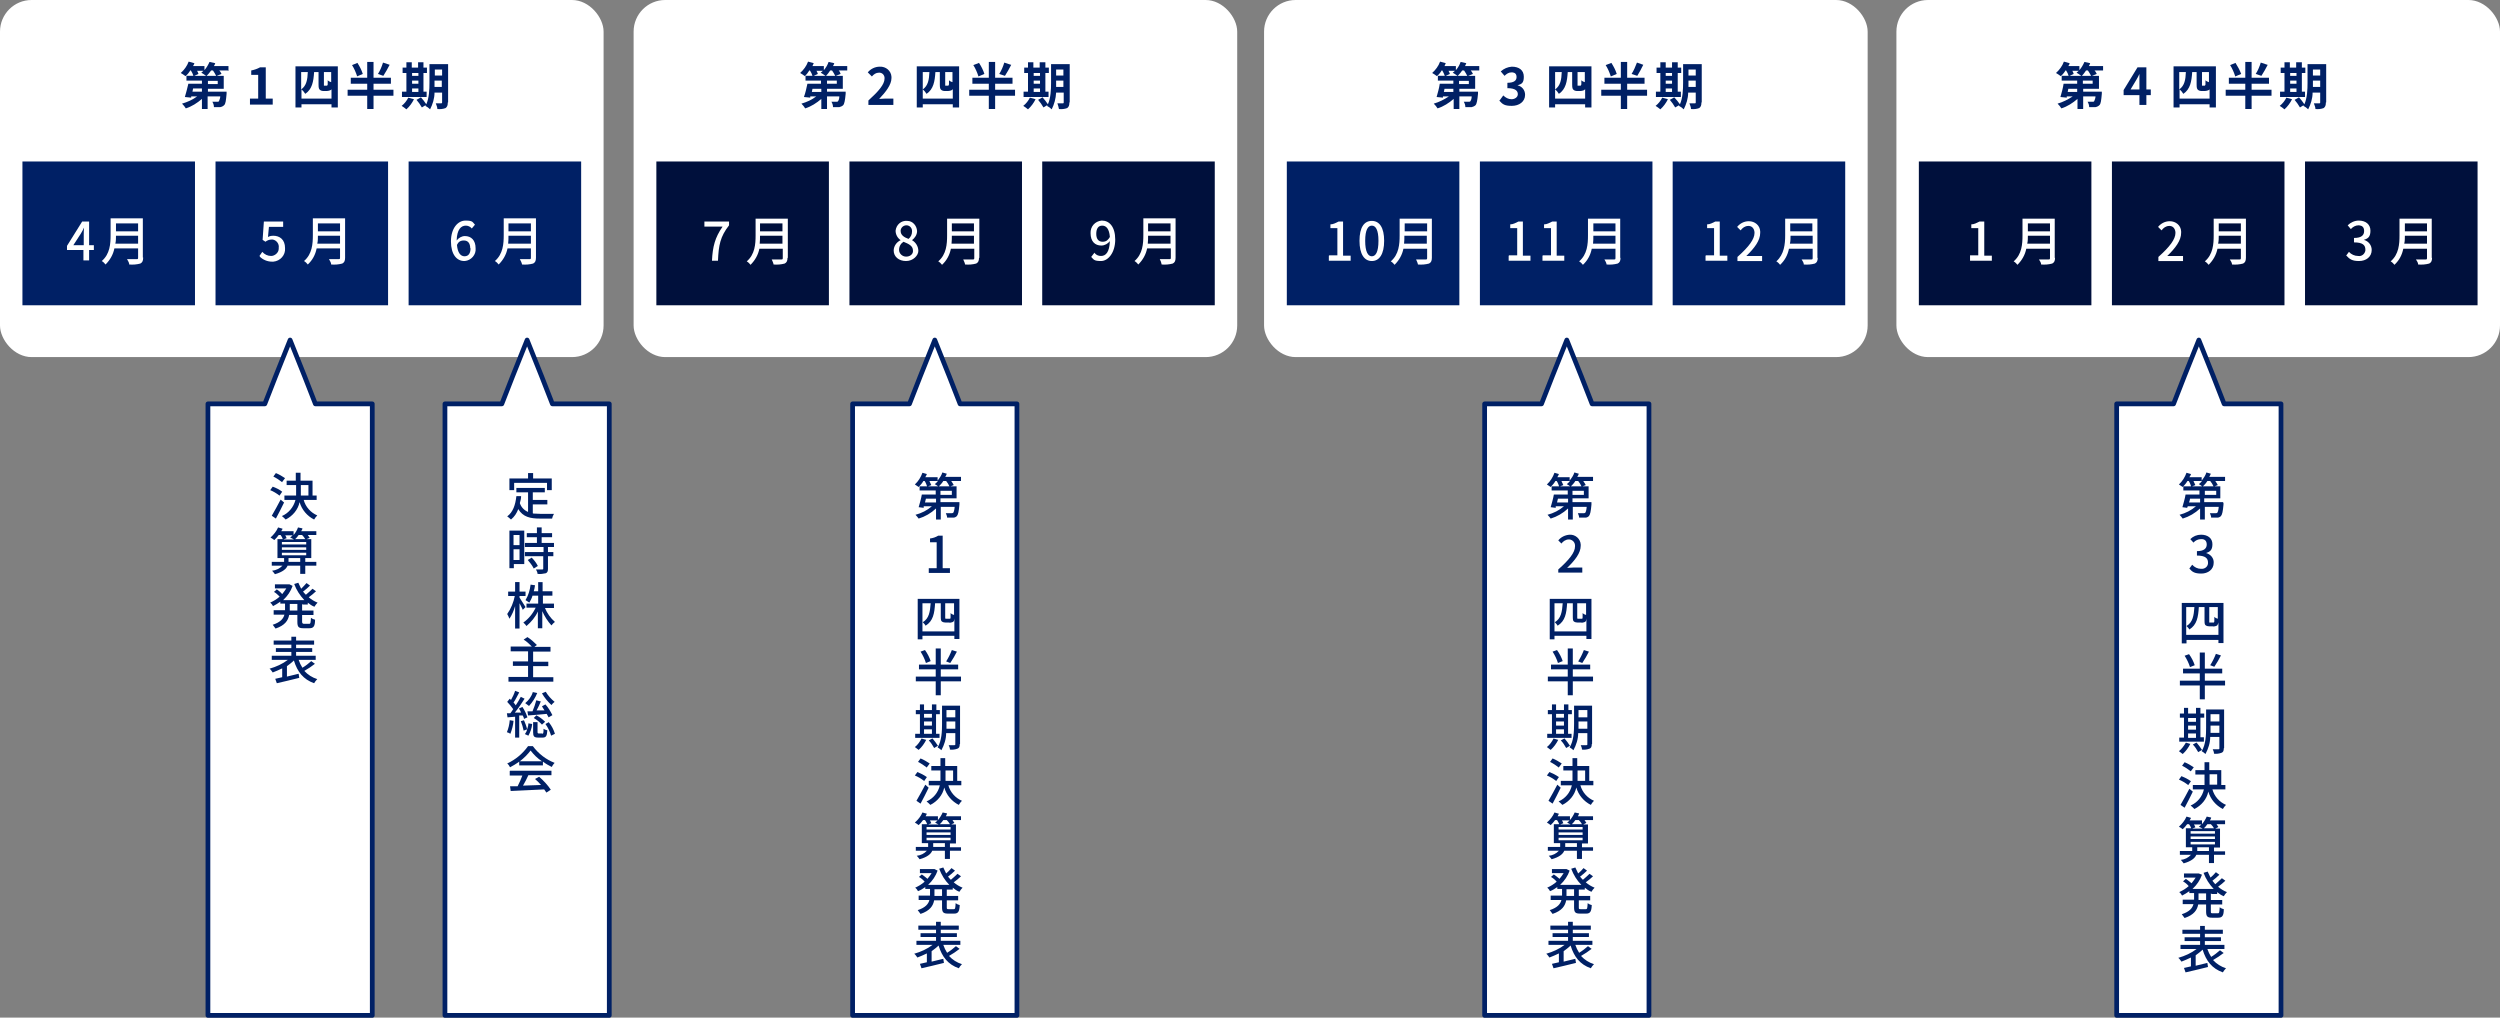
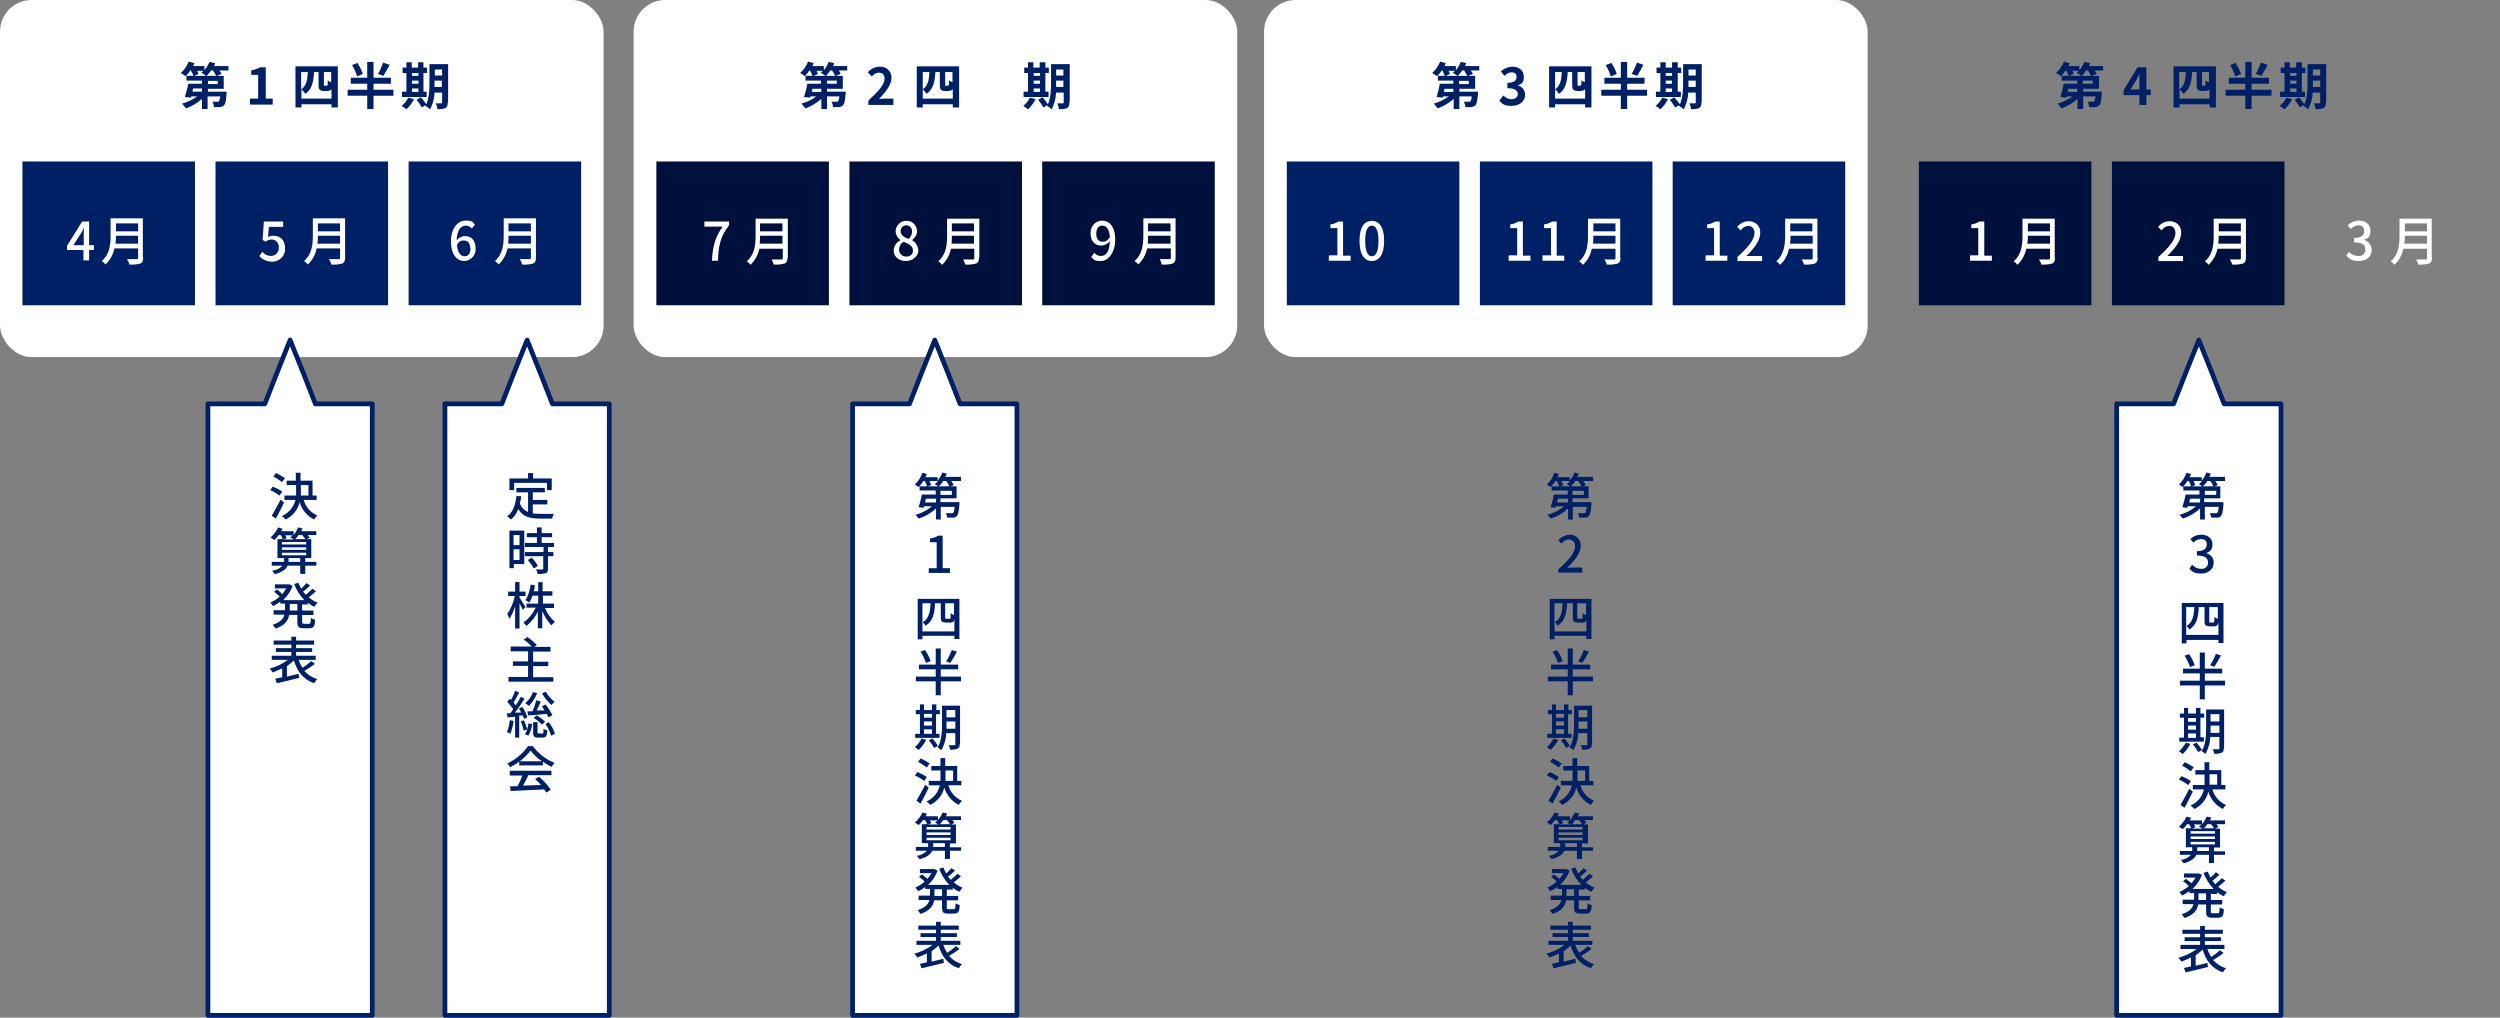
<svg xmlns="http://www.w3.org/2000/svg" id="_レイヤー_1" data-name=" レイヤー 1" version="1.1" viewBox="0 0 791.1 322">
  <rect x="0" y="0" width="791.1" height="322" fill="#808080" stroke="none" />
  <defs>
    <style>
      .cls-1 {
        stroke: #002065;
        stroke-linecap: round;
        stroke-linejoin: round;
        stroke-width: 1.5px;
      }

      .cls-1, .cls-2 {
        fill: #fff;
      }

      .cls-3 {
        fill: #00103c;
      }

      .cls-3, .cls-2, .cls-4 {
        stroke-width: 0px;
      }

      .cls-4 {
        fill: #002065;
      }
    </style>
  </defs>
  <rect class="cls-2" y="0" width="191" height="113" rx="10" ry="10" />
  <path class="cls-4" d="M72.1,22.3h-2.7c.3.3.5.7.7,1.1l-1.5.6h2.2v4.1h-5v.9h5.9v.7c-.2,2.1-.3,3.2-.8,3.6-.3.3-.7.5-1.2.6h-2c0-.6-.2-1.2-.5-1.7h1.6c.2,0,.4,0,.5-.2.2-.5.4-1,.4-1.5h-4v4h-1.8v-3.2c-1.5,1.3-3.2,2.4-5.1,3-.3-.5-.7-1-1.2-1.5,1.7-.5,3.3-1.2,4.8-2.3h-1.9v.4l-2-.2c.4-1.4.8-2.8,1.1-4.2h4.3v-1h-4.9v-1.5h2.2c-.2-.6-.4-1.1-.8-1.7h-.2c-.4.7-.9,1.3-1.5,1.8-.5-.4-1-.7-1.5-1,1.1-1,2-2.2,2.5-3.6l1.8.5c0,.3-.3.6-.4.9h3.6v1.3c.7-.8,1.2-1.7,1.6-2.6l1.8.4c0,.3-.3.6-.4.9h4.6v1.5h-.2ZM63.9,28h-2.8l-.2,1h3v-1ZM62.3,22.3c.2.3.4.7.5,1.1l-1.3.6h3.7c-.5-.4-1-.7-1.5-1,.2-.2.5-.4.7-.6h-2.1,0ZM68.4,24c-.3-.6-.6-1.1-1-1.7h-.6c-.4.6-.9,1.2-1.4,1.7h3ZM68.9,25.6h-3.1v1h3.1v-1Z" />
  <path class="cls-4" d="M79.1,31.2h2.6v-7.5h-2.2v-1.4c1-.2,1.9-.5,2.8-1h1.8v9.9h2.2v1.9h-7.2s0-1.9,0-1.9Z" />
  <path class="cls-4" d="M106.9,21v13h-2v-1h-9.5v1h-1.9v-13h13.5,0ZM104.9,31.2v-3c0,.2-.3.3-.5.4-.3.1-.7.2-1,.2h-1c-.4,0-.9-.1-1.2-.4-.3-.3-.4-.6-.4-1.7v-3.9h-1.4c-.2,3-.6,5.4-2.8,6.9-.3-.5-.7-1-1.2-1.4v2.9h9.5ZM95.3,22.8v5.5c1.7-1.2,2-3.1,2.1-5.5h-2.1ZM104.9,22.8h-2.4v4.3h1c0,0,.2-.2.2-.4v-1.3c.3.3.7.5,1.1.6v-3.4.2Z" />
  <path class="cls-4" d="M124.5,30.3h-6.3v4.2h-2v-4.2h-6.2v-1.9h6.2v-1.9h-5.2v-1.9h5.2v-5h2v5h5.5v1.9h-5.5v1.9h6.3v1.9ZM113,24.1c-.4-1.2-.9-2.4-1.6-3.5l1.7-.7c.7,1.1,1.3,2.2,1.7,3.5l-1.9.8h.1ZM123.3,20.5c-.6,1.2-1.3,2.4-2,3.5l-1.7-.6c.7-1.1,1.2-2.3,1.6-3.6l2.1.7Z" />
  <path class="cls-4" d="M131,31.4c-.6,1.2-1.4,2.3-2.4,3.2-.5-.4-1-.8-1.5-1.1.9-.7,1.6-1.6,2.1-2.6l1.8.5h0ZM135.1,30.7h-7.9v-1.7h1.4v-5.9h-1.2v-1.7h1.2v-1.7h1.7v1.7h2v-1.7h1.7v1.7h1.1v1.7h-1.1v5.9h1v1.7h.1ZM130.4,23.1v.9h2v-.9h-2ZM130.4,26.5h2v-1h-2v1ZM130.4,29.1h2v-1.1h-2v1.1ZM141.7,32.4c0,1-.2,1.4-.7,1.8-.8.3-1.7.4-2.6.3,0-.6-.3-1.2-.5-1.8h1.7q.3,0,.3-.3v-3.1h-2.4c0,1.9-.6,3.7-1.4,5.3-.4-.4-.9-.8-1.5-1.1,0,0,.1-.2.2-.3l-1.3.8c-.5-.9-1.1-1.7-1.7-2.4l1.4-.8c.6.7,1.2,1.4,1.7,2.2.9-2,1-4.7,1-6.8v-5.9h5.9v12.1h0ZM139.8,27.5v-2h-2.3v2h2.3ZM137.6,22v1.9h2.3v-1.9h-2.3Z" />
  <rect class="cls-4" x="7.1" y="51.1" width="54.6" height="45.5" />
  <rect class="cls-4" x="68.2" y="51.1" width="54.6" height="45.5" />
  <rect class="cls-4" x="129.3" y="51.1" width="54.6" height="45.5" />
  <path class="cls-2" d="M29.8,79.1h-1.6v3.3h-1.8v-3.3h-5.2v-1.3l4.8-7.7h2.2v7.5h1.5v1.5h0ZM26.5,77.6v-3.2c0-.7,0-1.7.1-2.4h0c-.3.6-.6,1.3-1,1.9l-2.4,3.7h3.4-.1Z" />
  <path class="cls-2" d="M45.3,81.6c0,1-.3,1.5-.9,1.8-1.1.3-2.3.4-3.5.3,0-.6-.4-1.1-.7-1.7h3c.4,0,.5,0,.5-.5v-2.9h-7.5c-.4,2-1.4,3.7-2.8,5.1-.3-.4-.7-.8-1.2-1.1,2.6-2.2,2.8-5.5,2.8-8.2v-5.3h10.2v12.4h.1ZM43.7,77.1v-2.5h-7c0,.8,0,1.7-.2,2.5h7.2ZM36.7,70.7v2.5h7v-2.5h-7Z" />
  <path class="cls-2" d="M82.1,81l.9-1.3c.7.8,1.7,1.3,2.8,1.3s2.4-1,2.4-2.3v-.3c.2-1.2-.7-2.4-1.9-2.6h-.4c-.7,0-1.4.3-1.9.7l-.9-.6.4-5.8h6.1v1.7h-4.5l-.3,3.2c.5-.3,1.1-.4,1.7-.4,2,0,3.7,1.2,3.7,3.9.2,2.2-1.5,4.1-3.7,4.3h-.4c-1.5,0-2.9-.6-3.9-1.6v-.2Z" />
  <path class="cls-2" d="M109.2,81.6c0,1-.3,1.5-.9,1.8-1.1.3-2.3.4-3.5.3,0-.6-.4-1.1-.7-1.7h3c.4,0,.5,0,.5-.5v-2.9h-7.4c-.4,2-1.3,3.7-2.8,5.1-.3-.4-.7-.8-1.2-1.1,2.6-2.2,2.8-5.5,2.8-8.2v-5.3h10.2v12.4h0ZM107.6,77.1v-2.5h-7c0,.8,0,1.7-.2,2.5h7.2ZM100.6,70.7v2.5h7v-2.5h-7Z" />
  <path class="cls-2" d="M149.3,72.3c-.5-.6-1.2-.9-1.9-.9-1.5,0-2.8,1.2-2.9,4.7.6-.8,1.6-1.4,2.6-1.4,2,0,3.4,1.3,3.4,3.9.2,2-1.4,3.8-3.4,4h-.2c-2.3,0-4.2-2-4.2-6.2s2.2-6.6,4.6-6.6,2.2.5,3,1.3l-1,1.2h0ZM148.8,78.6c0-1.6-.7-2.5-2-2.5s-1.8.6-2.2,1.4c.2,2.4,1.1,3.6,2.4,3.6s1.9-1,1.9-2.6h0Z" />
  <path class="cls-2" d="M169.6,81.6c0,1-.3,1.5-.9,1.8-1.1.3-2.3.4-3.5.3-.1-.6-.4-1.1-.7-1.7h3c.4,0,.5,0,.5-.5v-2.9h-7.4c-.4,2-1.4,3.7-2.8,5.1-.3-.4-.7-.8-1.2-1.1,2.6-2.2,2.8-5.5,2.8-8.2v-5.3h10.2v12.4h0ZM168,77.1v-2.5h-7.1c0,.8,0,1.7-.1,2.5h7.2ZM160.9,70.7v2.5h7.1v-2.5h-7.1Z" />
  <rect class="cls-2" x="200.5" y="0" width="191" height="113" rx="10" ry="10" />
  <path class="cls-4" d="M268.1,22.3h-2.7c.3.3.5.7.6,1.1l-1.5.6h2.2v4.1h-5v.9h5.9v.7c-.2,2.1-.4,3.2-.8,3.6-.3.3-.8.5-1.2.6h-2c0-.6-.2-1.2-.5-1.7h1.6c.2,0,.4,0,.5-.2.3-.4.4-1,.4-1.5h-3.9v4h-1.8v-3.2c-1.5,1.3-3.2,2.4-5.1,3-.3-.5-.7-1-1.2-1.5,1.7-.5,3.3-1.2,4.7-2.3h-1.9v.4c-.1,0-2-.2-2-.2.5-1.4.8-2.8,1.1-4.2h4.3v-1h-4.9v-1.5h2.2c-.2-.6-.4-1.1-.8-1.7h-.2c-.4.7-.9,1.3-1.4,1.8-.5-.4-1-.7-1.5-1,1.1-1,2-2.2,2.5-3.6l1.8.5c-.1.3-.3.6-.4.9h3.6v1.3c.7-.8,1.2-1.7,1.5-2.6l1.8.4c-.1.3-.2.6-.4.9h4.5v1.4h0ZM259.9,28.1h-2.8l-.2,1h3v-1ZM258.3,22.3c.2.3.4.7.5,1.1l-1.3.6h3.7c-.5-.4-1-.7-1.5-1,.3-.2.5-.4.7-.6h-2.1ZM264.3,24c-.3-.6-.6-1.1-1-1.7h-.6c-.4.6-.8,1.2-1.3,1.7h3-.1ZM264.8,25.5h-3.1v1h3.1v-1Z" />
  <path class="cls-4" d="M274.8,31.8c3.2-2.9,5.1-5.1,5.1-6.9.1-.9-.5-1.8-1.5-1.9h-.3c-.9,0-1.6.5-2.2,1.2l-1.3-1.3c.9-1.1,2.3-1.8,3.8-1.8,1.9-.1,3.6,1.3,3.7,3.2v.4c0,2.1-1.8,4.4-3.9,6.6.6,0,1.4-.1,1.9-.1h2.6v2h-7.9v-1.4h0Z" />
  <path class="cls-4" d="M303.5,21v13h-2v-1h-9.5v1h-1.9v-13h13.5-.1ZM301.5,31.2v-3c-.1.2-.3.3-.5.4-.3.1-.7.2-1,.2h-1c-.4,0-.9-.1-1.2-.4-.3-.3-.4-.6-.4-1.7v-3.9h-1.4c-.2,3-.6,5.4-2.8,6.9-.3-.5-.7-1-1.2-1.4v2.9h9.5ZM292,22.8v5.5c1.7-1.2,2-3.1,2.1-5.5h-2.1ZM301.5,22.8h-2.4v4.3h1s.1-.1.2-.4v-1.3c.3.3.7.5,1.1.6v-3.4.2Z" />
-   <path class="cls-4" d="M321.2,30.3h-6.3v4.2h-2v-4.2h-6.2v-1.9h6.2v-1.9h-5.2v-1.9h5.2v-5h2v5h5.5v1.9h-5.5v1.9h6.3v1.9ZM309.6,24.1c-.4-1.2-.9-2.4-1.6-3.5l1.8-.7c.7,1.1,1.3,2.2,1.7,3.5l-1.9.8h0ZM320,20.5c-.6,1.2-1.3,2.4-2,3.5l-1.8-.6c.7-1.1,1.2-2.3,1.6-3.6l2.1.7h0Z" />
  <path class="cls-4" d="M327.7,31.4c-.6,1.2-1.4,2.3-2.4,3.2-.5-.4-1-.8-1.5-1.1.9-.7,1.6-1.6,2.1-2.6l1.8.5ZM331.8,30.7h-7.9v-1.7h1.4v-5.9h-1.2v-1.7h1.2v-1.7h1.7v1.7h2v-1.7h1.8v1.7h1.1v1.7h-1.1v5.9h1v1.7ZM327.1,23.1v.9h2v-.9h-2ZM327.1,26.5h2v-1h-2v1ZM327.1,29.1h2v-1.1h-2v1.1ZM338.4,32.4c0,1-.2,1.4-.7,1.8-.8.3-1.7.4-2.6.3-.1-.6-.3-1.2-.5-1.8h1.7c.2,0,.3,0,.3-.3v-3.1h-2.4c-.1,1.9-.6,3.7-1.4,5.3-.4-.4-.9-.8-1.5-1.1,0,0,.1-.2.2-.3l-1.3.8c-.5-.9-1.1-1.7-1.7-2.4l1.4-.8c.6.7,1.2,1.4,1.7,2.2.9-2,1-4.7,1-6.8v-5.9h5.9v12.1h-.1ZM336.5,27.5v-2h-2.3v2h2.3ZM334.2,22v1.9h2.3v-1.9h-2.3Z" />
  <rect class="cls-3" x="207.7" y="51.1" width="54.6" height="45.5" />
  <rect class="cls-3" x="268.8" y="51.1" width="54.6" height="45.5" />
  <rect class="cls-3" x="329.8" y="51.1" width="54.6" height="45.5" />
  <path class="cls-2" d="M228.6,71.7h-5.7v-1.6h7.8v1.2c-2.8,3.6-3.3,6.3-3.5,11.2h-1.9c.2-4.5,1-7.4,3.3-10.7h0Z" />
  <path class="cls-2" d="M249.2,81.6c0,1-.3,1.5-.9,1.8-1.1.3-2.3.4-3.5.3-.1-.6-.4-1.1-.6-1.6h3c.4,0,.5,0,.5-.5v-2.9h-7.4c-.4,2-1.4,3.7-2.8,5.1-.3-.4-.7-.8-1.2-1.1,2.6-2.2,2.8-5.5,2.8-8.2v-5.3h10.2v12.4h-.1ZM247.6,77.1v-2.5h-7.1c0,.8,0,1.7-.1,2.5h7.2ZM240.5,70.7v2.5h7.1v-2.5h-7.1Z" />
  <path class="cls-2" d="M282.8,79.3c0-1.4.9-2.7,2.2-3.3h0c-1-.7-1.6-1.8-1.6-3,.2-1.9,1.8-3.3,3.7-3.1,1.7,0,3,1.5,3.1,3.2,0,1.2-.7,2.2-1.6,2.9h0c1.2.7,2,2,2,3.4s-1.6,3.2-3.9,3.2-3.9-1.4-3.9-3.3h0ZM288.9,79.3c0-1.5-1.3-2.1-3-2.8-.9.6-1.4,1.5-1.4,2.6s1,2.1,2.2,2.1h.1c1,0,2-.6,2.1-1.6v-.3h0ZM288.6,73.3c.1-1-.6-1.9-1.6-2h-.2c-.9,0-1.7.7-1.8,1.6v.2c0,1.3,1.1,2,2.5,2.5.7-.6,1.1-1.4,1.1-2.3Z" />
  <path class="cls-2" d="M309.8,81.6c0,1-.3,1.5-.9,1.8-1.1.3-2.3.4-3.5.3-.1-.6-.4-1.1-.6-1.6h3c.4,0,.5,0,.5-.5v-2.9h-7.4c-.4,2-1.3,3.7-2.8,5.1-.3-.4-.7-.8-1.2-1.1,2.6-2.2,2.8-5.5,2.8-8.2v-5.3h10.2v12.4h-.1ZM308.2,77.1v-2.5h-7c0,.8,0,1.7-.1,2.5h7.2-.1ZM301.2,70.7v2.5h7v-2.5h-7Z" />
  <path class="cls-2" d="M346.4,80.1c.5.6,1.2.9,2,.9,1.5,0,2.7-1.2,2.8-4.7-.6.8-1.6,1.4-2.7,1.4-2,0-3.4-1.3-3.4-3.9-.1-2.1,1.4-3.8,3.5-4h.1c2.3,0,4.2,1.9,4.2,6s-2.2,6.8-4.5,6.8-2.3-.5-3.1-1.3l1-1.3h.1ZM351.2,74.9c-.2-2.4-1.1-3.5-2.4-3.5s-1.9,1-1.9,2.6.7,2.5,2,2.5,1.8-.7,2.3-1.5h0Z" />
  <path class="cls-2" d="M372,81.6c0,1-.3,1.5-.9,1.8-1.1.3-2.3.4-3.5.3-.1-.6-.3-1.1-.6-1.7h3c.4,0,.5,0,.5-.5v-2.9h-7.5c-.4,2-1.4,3.7-2.8,5.1-.3-.4-.7-.8-1.2-1.1,2.6-2.2,2.8-5.5,2.8-8.2v-5.3h10.2v12.4h0ZM370.4,77.1v-2.5h-7.1c0,.8,0,1.7-.1,2.5h7.2ZM363.3,70.7v2.5h7.1v-2.5h-7.1Z" />
  <rect class="cls-2" x="400" y="0" width="191" height="113" rx="10" ry="10" />
  <path class="cls-4" d="M468.1,22.3h-2.7c.3.3.5.7.7,1.1l-1.5.6h2.2v4.1h-5v.9h5.9v.7c-.2,2.1-.4,3.2-.8,3.6-.3.3-.8.5-1.2.6h-2c0-.6-.2-1.2-.5-1.7h1.6c.2,0,.4,0,.5-.2.3-.4.4-1,.4-1.5h-3.9v4h-1.8v-3.2c-1.5,1.3-3.2,2.4-5.1,3-.3-.5-.7-1-1.2-1.5,1.7-.5,3.3-1.3,4.8-2.3h-1.9v.4l-2-.2c.4-1.4.8-2.8,1-4.2h4.3v-1h-4.9v-1.5h2.2c-.2-.6-.5-1.1-.8-1.7h-.2c-.4.7-.9,1.3-1.5,1.8-.5-.4-1-.7-1.5-1,1.1-1,2-2.2,2.5-3.6l1.8.5c-.1.3-.3.6-.4.9h3.6v1.3c.7-.8,1.2-1.7,1.5-2.6l1.8.4c-.1.3-.3.6-.4.9h4.5v1.4ZM459.9,28.1h-2.8l-.2,1h3v-1ZM458.3,22.3c.2.3.4.7.5,1.1l-1.3.6h3.7c-.5-.4-1-.7-1.5-1,.3-.2.5-.4.7-.6h-2.1ZM464.3,24c-.3-.6-.6-1.1-1-1.7h-.6c-.4.6-.9,1.2-1.4,1.7h3ZM464.8,25.6h-3.1v1h3.1v-1Z" />
  <path class="cls-4" d="M474.6,31.7l1.1-1.5c.7.7,1.6,1.2,2.6,1.2s2-.6,2-1.6-.7-1.9-3.3-1.9v-1.7c2.2,0,2.9-.8,2.9-1.8s-.5-1.4-1.3-1.5h-.3c-.9,0-1.6.5-2.2,1.1l-1.2-1.4c1-.9,2.2-1.4,3.5-1.5,2.3,0,3.8,1.1,3.8,3.2s-.8,2.3-2,2.7h0c1.4.3,2.4,1.5,2.4,3,0,2.2-1.9,3.5-4.2,3.5s-2.9-.5-3.9-1.6v-.2Z" />
  <path class="cls-4" d="M503.6,21v13h-2v-1h-9.5v1h-1.9v-13h13.5-.1ZM501.6,31.2v-3c-.1.2-.3.3-.5.4-.3.1-.7.2-1,.2h-1c-.4,0-.9-.1-1.2-.4-.3-.3-.4-.6-.4-1.7v-3.9h-1.4c-.2,3-.6,5.4-2.8,6.9-.3-.5-.7-1-1.2-1.4v2.9h9.6-.1ZM492.1,22.8v5.5c1.7-1.2,2-3.1,2.1-5.5h-2.1ZM501.6,22.8h-2.4v4.3h1s.1-.1.2-.4v-1.3c.3.3.7.5,1.1.6v-3.4.2Z" />
  <path class="cls-4" d="M521.2,30.3h-6.3v4.2h-2v-4.2h-6.2v-1.9h6.2v-1.9h-5.2v-1.9h5.2v-5h2v5h5.5v1.9h-5.5v1.9h6.3v1.9ZM509.7,24.1c-.4-1.2-.9-2.4-1.6-3.5l1.8-.7c.7,1.1,1.3,2.2,1.7,3.5l-1.9.8h0ZM520,20.5c-.6,1.2-1.2,2.4-1.9,3.5l-1.8-.6c.7-1.1,1.2-2.3,1.7-3.6l2,.7Z" />
  <path class="cls-4" d="M527.8,31.4c-.6,1.2-1.4,2.3-2.4,3.2-.5-.4-1-.8-1.5-1.1.9-.7,1.6-1.6,2.1-2.6l1.8.5h0ZM531.8,30.7h-7.8v-1.7h1.4v-5.9h-1.2v-1.7h1.2v-1.7h1.7v1.7h2v-1.7h1.8v1.7h1.1v1.7h-1.1v5.9h1v1.7h-.1ZM527.1,23.1v.9h2v-.9h-2ZM527.1,26.5h2v-1h-2v1ZM527.1,29.1h2v-1.1h-2v1.1ZM538.4,32.4c0,1-.2,1.4-.7,1.8-.8.3-1.7.4-2.6.3,0-.6-.3-1.2-.5-1.8h1.7c.2,0,.3,0,.3-.3v-3.1h-2.4c0,1.9-.6,3.7-1.4,5.3-.4-.4-.9-.8-1.5-1.1,0,0,0-.2.2-.3l-1.4.8c-.5-.9-1.1-1.7-1.7-2.4l1.4-.8c.7.7,1.2,1.4,1.8,2.2.9-2,1-4.7,1-6.8v-5.9h5.9v12.1h0ZM536.6,27.5v-2h-2.3v2h2.3ZM534.3,22v1.9h2.3v-1.9h-2.3Z" />
  <rect class="cls-4" x="407.2" y="51.1" width="54.6" height="45.5" />
  <rect class="cls-4" x="468.3" y="51.1" width="54.6" height="45.5" />
  <rect class="cls-4" x="529.3" y="51.1" width="54.6" height="45.5" />
  <path class="cls-2" d="M420.6,80.8h2.6v-8.6h-2.2v-1.2c.9,0,1.8-.5,2.6-.9h1.4v10.8h2.4v1.6h-6.9v-1.6h.1Z" />
  <path class="cls-2" d="M430.2,76.2c0-4.3,1.5-6.3,3.9-6.3s3.9,2.1,3.9,6.3-1.5,6.4-3.9,6.4-3.9-2.2-3.9-6.4ZM436.2,76.2c0-3.5-.9-4.8-2.1-4.8s-2.1,1.3-2.1,4.8.9,4.9,2.1,4.9,2.1-1.3,2.1-4.9h0Z" />
-   <path class="cls-2" d="M453.1,81.6c0,1-.3,1.5-.9,1.8-1.1.3-2.3.4-3.5.3-.1-.6-.4-1.1-.6-1.6h3c.4,0,.5,0,.5-.5v-2.9h-7.5c-.4,2-1.4,3.7-2.8,5.1-.3-.4-.7-.8-1.2-1.1,2.6-2.2,2.8-5.5,2.8-8.2v-5.3h10.2s0,12.4,0,12.4ZM451.5,77.1v-2.5h-7.1c0,.8,0,1.7-.1,2.5h7.2ZM444.5,70.7v2.5h7.1v-2.5h-7.1Z" />
  <path class="cls-2" d="M477.5,80.8h2.6v-8.6h-2.2v-1.2c.9,0,1.8-.5,2.6-.9h1.4v10.8h2.4v1.6h-6.9v-1.6h.1Z" />
  <path class="cls-2" d="M488.2,80.8h2.6v-8.6h-2.2v-1.2c.9,0,1.8-.5,2.6-.9h1.4v10.8h2.4v1.6h-6.9v-1.6h.1Z" />
  <path class="cls-2" d="M512.8,81.6c0,1-.3,1.5-.9,1.8-1.1.3-2.3.4-3.5.3-.1-.6-.4-1.1-.7-1.6h3c.4,0,.5,0,.5-.5v-2.9h-7.5c-.4,2-1.3,3.7-2.8,5.1-.3-.4-.7-.8-1.2-1.1,2.6-2.2,2.8-5.5,2.8-8.2v-5.3h10.2v12.4h.1ZM511.2,77.1v-2.5h-7c0,.8,0,1.7-.1,2.5h7.2-.1ZM504.2,70.7v2.5h7v-2.5h-7Z" />
  <path class="cls-2" d="M539.8,80.8h2.6v-8.6h-2.2v-1.2c.9,0,1.8-.5,2.6-.9h1.4v10.8h2.4v1.6h-6.9v-1.6h.1Z" />
  <path class="cls-2" d="M549.8,81.3c3.6-3.2,5.4-5.6,5.4-7.6,0-1.1-.6-2.1-1.7-2.2h-.3c-1,0-1.8.6-2.4,1.4l-1.1-1.1c.9-1.1,2.2-1.8,3.7-1.8,1.9,0,3.5,1.3,3.6,3.2v.5c0,2.4-1.8,4.8-4.4,7.3.7,0,1.3,0,2,0h3v1.6h-7.8v-1.1h0Z" />
  <path class="cls-2" d="M575.2,81.6c0,1-.3,1.5-.9,1.8-1.1.3-2.3.4-3.5.3,0-.6-.4-1.1-.7-1.6h3c.4,0,.5,0,.5-.5v-2.9h-7.5c-.4,2-1.3,3.7-2.8,5.1-.3-.4-.7-.8-1.2-1.1,2.5-2.2,2.8-5.5,2.8-8.2v-5.3h10.2v12.4h.1ZM573.6,77.1v-2.5h-7c0,.8,0,1.7-.2,2.5h7.2ZM566.5,70.7v2.5h7v-2.5h-7Z" />
-   <rect class="cls-2" x="600.1" y="0" width="191" height="113" rx="10" ry="10" />
  <path class="cls-4" d="M665.5,22.3h-2.7c.3.3.5.7.7,1.1l-1.5.6h2.2v4.1h-5v.9h5.9v.7c-.2,2.1-.3,3.2-.8,3.6-.3.3-.7.5-1.2.6h-2c0-.6-.2-1.2-.5-1.7h1.6c.2,0,.4,0,.5-.2.2-.5.4-1,.4-1.5h-3.9v4h-1.8v-3.2c-1.5,1.3-3.2,2.4-5.1,3-.3-.5-.7-1-1.2-1.5,1.7-.5,3.3-1.3,4.8-2.3h-1.9v.4l-2-.2c.4-1.4.8-2.8,1-4.2h4.3v-1h-4.9v-1.5h2.2c-.2-.6-.4-1.1-.8-1.7h-.2c-.4.7-.9,1.3-1.5,1.8-.5-.4-1-.7-1.5-1,1.1-1,2-2.2,2.5-3.6l1.8.5c0,.3-.2.6-.4.9h3.5v1.3c.7-.8,1.2-1.7,1.6-2.6l1.8.4c0,.3-.3.6-.4.9h4.5v1.4h0ZM657.3,28.1h-2.8l-.2,1h3v-1ZM655.7,22.3c.2.3.4.7.5,1.1l-1.3.6h3.7c-.5-.4-1-.7-1.5-1,.2-.2.5-.4.7-.6h-2.1ZM661.7,24c-.3-.6-.6-1.1-1-1.7h-.6c-.4.6-.8,1.2-1.3,1.7h3-.1ZM662.2,25.5h-3.1v1h3.1v-1Z" />
  <path class="cls-4" d="M680.6,30.1h-1.4v3.1h-2.2v-3.1h-5v-1.6l4.4-7.2h2.8v7h1.4v1.8ZM677,28.3v-4.9h0c-.3.6-.6,1.3-1,1.9l-1.8,3h2.8Z" />
  <path class="cls-4" d="M701.2,21v13h-2v-1h-9.5v1h-1.9v-13h13.5,0ZM699.2,31.2v-3c0,.2-.3.3-.5.4-.3.1-.7.2-1,.2h-1c-.4,0-.9-.1-1.2-.4s-.4-.6-.4-1.7v-3.9h-1.4c-.2,3-.6,5.4-2.8,6.9-.3-.5-.7-1-1.2-1.4v2.9h9.5ZM689.6,22.8v5.5c1.7-1.2,2-3.1,2.1-5.5h-2.1ZM699.2,22.8h-2.4v4.3h.9c0,0,.2-.2.2-.4v-1.3c.3.3.7.5,1.1.6v-3.4l.2.2Z" />
  <path class="cls-4" d="M718.8,30.3h-6.3v4.2h-2v-4.2h-6.2v-1.9h6.2v-1.9h-5.2v-1.9h5.2v-5h2v5h5.5v1.9h-5.5v1.9h6.3v1.9ZM707.3,24.1c-.4-1.2-.9-2.4-1.6-3.5l1.7-.7c.7,1.1,1.3,2.2,1.8,3.5l-1.9.8h0ZM717.6,20.5c-.6,1.2-1.3,2.4-2,3.5l-1.8-.6c.7-1.1,1.2-2.3,1.6-3.6l2.1.7h.1Z" />
  <path class="cls-4" d="M725.3,31.4c-.6,1.2-1.4,2.3-2.4,3.2-.5-.4-1-.8-1.5-1.1.9-.7,1.6-1.6,2.1-2.6l1.8.5h0ZM729.4,30.7h-7.9v-1.7h1.4v-5.9h-1.2v-1.7h1.2v-1.7h1.7v1.7h2v-1.7h1.8v1.7h1.1v1.7h-1.1v5.9h1v1.7ZM724.7,23.1v.9h2v-.9h-2ZM724.7,26.5h2v-1h-2v1ZM724.7,29.1h2v-1.1h-2v1.1ZM736,32.4c0,1-.2,1.4-.7,1.8-.8.3-1.7.4-2.6.3,0-.6-.3-1.2-.5-1.8h1.7c.2,0,.3,0,.3-.3v-3.1h-2.4c0,1.9-.6,3.7-1.4,5.3-.4-.4-.9-.8-1.5-1.1,0,0,0-.2.2-.3l-1.3.8c-.5-.9-1.1-1.7-1.7-2.4l1.4-.8c.6.7,1.2,1.4,1.7,2.2.9-2,1-4.7,1-6.8v-5.9h5.9v12.1h-.1ZM734.2,27.5v-2h-2.3v2h2.3ZM731.9,22v1.9h2.3v-1.9h-2.3Z" />
  <rect class="cls-3" x="607.2" y="51.1" width="54.6" height="45.5" />
  <rect class="cls-3" x="668.3" y="51.1" width="54.6" height="45.5" />
-   <rect class="cls-3" x="729.4" y="51.1" width="54.6" height="45.5" />
  <path class="cls-2" d="M623.4,80.8h2.6v-8.6h-2.2v-1.2c.9,0,1.8-.5,2.6-.9h1.5v10.8h2.4v1.6h-6.9v-1.6h0Z" />
  <path class="cls-2" d="M650.3,81.6c0,1-.3,1.5-.9,1.8-1.1.3-2.3.4-3.5.3,0-.6-.4-1.1-.7-1.6h3c.4,0,.5,0,.5-.5v-2.9h-7.5c-.4,2-1.4,3.7-2.8,5.1-.3-.4-.7-.8-1.2-1.1,2.6-2.2,2.8-5.5,2.8-8.2v-5.3h10.2v12.4h.1ZM648.7,77.1v-2.5h-7c0,.8,0,1.7-.2,2.5h7.2ZM641.7,70.7v2.5h7v-2.5h-7Z" />
  <path class="cls-2" d="M683,81.3c3.6-3.2,5.4-5.6,5.4-7.6,0-1.1-.6-2.1-1.7-2.2h-.3c-1,0-1.8.6-2.4,1.4l-1.1-1.1c.9-1.1,2.2-1.8,3.7-1.8,1.9,0,3.5,1.3,3.6,3.2v.5c0,2.4-1.8,4.8-4.4,7.3.7,0,1.3,0,2,0h3v1.6h-7.8v-1.1h0Z" />
  <path class="cls-2" d="M710.7,81.6c0,1-.3,1.5-.9,1.8-1.1.3-2.3.4-3.5.3,0-.6-.4-1.1-.7-1.6h3c.4,0,.5,0,.5-.5v-2.9h-7.4c-.4,2-1.4,3.7-2.8,5.1-.3-.4-.7-.8-1.2-1.1,2.6-2.2,2.8-5.5,2.8-8.2v-5.3h10.2v12.4h0ZM709.1,77.1v-2.5h-7c0,.8,0,1.7-.2,2.5h7.2ZM702.1,70.7v2.5h7v-2.5h-7Z" />
  <path class="cls-2" d="M742.4,80.9l.9-1.2c.7.8,1.8,1.3,2.9,1.3,1.1.2,2.1-.6,2.3-1.7v-.3c0-1.4-.8-2.3-3.6-2.3v-1.4c2.4,0,3.2-.9,3.2-2.2s-.7-1.7-1.6-1.8h-.2c-.9,0-1.8.5-2.4,1.2l-1-1.2c.9-.9,2.2-1.5,3.5-1.5,2.2,0,3.7,1.2,3.7,3.2s-.8,2.5-2.1,2.9h0c1.5.4,2.5,1.7,2.5,3.2,0,2.2-1.8,3.5-4,3.5s-3-.6-4-1.7h-.1Z" />
  <path class="cls-2" d="M769.6,81.6c0,1-.3,1.5-.9,1.8-1.1.3-2.3.4-3.5.3,0-.6-.4-1.1-.7-1.6h3c.4,0,.5,0,.5-.5v-2.9h-7.5c-.4,2-1.3,3.7-2.8,5.1-.3-.4-.7-.8-1.2-1.1,2.6-2.2,2.8-5.5,2.8-8.2v-5.3h10.2v12.4h.1ZM768,77.1v-2.5h-7c0,.8,0,1.7-.2,2.5h7.2ZM761,70.7v2.5h7v-2.5h-7Z" />
  <polygon class="cls-1" points="99.8 127.8 96.4 119.1 91.8 107.6 87.2 119.1 83.8 127.8 65.8 127.8 65.8 321.3 117.8 321.3 117.8 127.8 99.8 127.8" />
  <path class="cls-4" d="M88.4,156.8c-.9-.7-1.9-1.3-2.9-1.7l.8-1.1c1.1.4,2.1.9,3,1.6l-.9,1.3h0ZM89.9,159c-.8,1.7-1.8,3.6-2.6,5.1l-1.3-.9c1-1.7,1.9-3.4,2.8-5.1l1.2,1h0ZM89.3,152.6c-.9-.7-1.8-1.3-2.8-1.8l.8-1.1c1,.4,2,1,2.9,1.6l-.9,1.2h0ZM96.1,158.2c.6,2.2,2.2,4,4.3,4.9-.4.4-.7.8-1,1.3-2.2-1.1-3.9-3.1-4.6-5.5-.5,2.4-2.2,4.4-4.4,5.5-.4-.4-.8-.8-1.2-1.1,2.1-.9,3.7-2.8,4.3-5.1h-3.5v-1.4h3.7v-3.3h-3v-1.4h2.9v-2.5h1.5v2.5h3.8v4.7h1.3v1.4h-4.2,0ZM95.2,155.1v1.7h2.4v-3.3h-2.4v1.6Z" />
  <path class="cls-4" d="M100.1,179h-3.5v2.6h-1.6v-2.6h-4c-.4,1-1.5,2-4,2.7-.3-.4-.6-.8-.9-1.1,1.2-.1,2.4-.7,3.3-1.6h-3.4v-1.2h3.9v-1.2h-2.1v-6h1.7c-.2-.5-.4-.9-.7-1.3h-.6c-.4.6-.9,1.1-1.4,1.6-.4-.3-.8-.6-1.2-.8,1-.9,1.9-2,2.4-3.2l1.4.4c0,.3-.3.5-.4.8h3.9v1.2c.6-.7,1.1-1.5,1.4-2.4l1.4.3c0,.3-.2.6-.4.9h4.8v1.2h-2.7c.2.3.4.6.6.9l-1,.4h1.5v6h-1.9v1.2h3.5v1.2h0ZM89.2,172.3h7.7v-.8h-7.7v.8ZM89.2,174h7.7v-.8h-7.7v.8ZM89.2,175.7h7.7v-.8h-7.7v.8ZM90.2,169.3c.2.3.4.7.5,1l-1,.4h3.3c-.4-.2-.8-.5-1.2-.6.3-.2.5-.4.8-.7h-2.5,0ZM95,177.8v-1.2h-3.7v1.2h3.7ZM94.5,169.3c-.3.5-.7.9-1.1,1.3h3.2c-.3-.5-.6-.9-1-1.3h-1.1Z" />
  <path class="cls-4" d="M95.6,191.1v2.1h3.6v1.4h-3.6v2.2q0,.6.6.6h1.6c.5,0,.5-.3.6-1.9.4.3.8.5,1.3.6,0,2.1-.5,2.7-1.8,2.7h-1.9c-1.5,0-1.9-.4-1.9-2v-2.2h-2.6c-.3,1.7-1.3,3.3-4.3,4.3-.3-.4-.6-.8-.9-1.2,2.5-.8,3.4-2,3.7-3.2h-3.4v-1.4h3.6v-2.1h-1.5v-.6c-.7.5-1.5,1-2.3,1.4-.2-.4-.5-.8-.9-1.1,1.1-.5,2.1-1.1,3-1.9-.6-.6-1.1-1.1-1.8-1.5l.9-.8c.6.4,1.2.9,1.7,1.5.5-.6.9-1.2,1.3-1.8h-3.6v-1.3h4.6l1,.5c-.6,1.7-1.6,3.2-3,4.5h6.7c-1.4-1.5-2.5-3.2-3.2-5.1l1.3-.4c.3.7.6,1.3.9,1.9.6-.6,1.2-1.2,1.7-1.8l1.1.8c-.7.7-1.4,1.3-2.2,1.9.3.4.6.7.9,1,.7-.6,1.4-1.2,2.1-1.9l1.1.8c-.7.7-1.5,1.3-2.3,1.9.8.7,1.8,1.3,2.8,1.7-.4.4-.7.8-1,1.3-.8-.3-1.5-.8-2.1-1.3v.6h-1.7v-.2ZM94.1,191.1h-2.4v2.1h2.4v-2.1Z" />
  <path class="cls-4" d="M99.6,210.1c-1,.8-2.1,1.5-3.3,2.2,1.1,1.2,2.5,2.1,4.1,2.6-.4.4-.7.8-1,1.3-3.4-1.2-5.3-3.6-6.4-7.2-.7.7-1.4,1.2-2.2,1.8v3.3l3.7-.9.2,1.3c-2.5.6-5.2,1.3-7.1,1.7l-.5-1.4,2.2-.5v-2.8c-1,.5-2,.9-3,1.3-.3-.4-.6-.9-1-1.2,2.1-.6,4.1-1.5,5.8-2.8h-5.1v-1.3h6.2v-1.2h-4.9v-1.2h4.9v-1.1h-5.6v-1.3h5.6v-1.2h1.5v1.2h5.7v1.3h-5.7v1.1h5.1v1.2h-5.1v1.2h6.2v1.3h-5.4c.3.9.7,1.7,1.2,2.5,1-.6,1.9-1.3,2.8-2.1l1.2.9h0Z" />
  <polygon class="cls-1" points="174.8 127.8 171.4 119.1 166.8 107.6 162.2 119.1 158.8 127.8 140.8 127.8 140.8 321.3 192.8 321.3 192.8 127.8 174.8 127.8" />
  <path class="cls-4" d="M168.7,162.5c.7,0,1.5.1,2.3.1h4.3c-.3.5-.5,1-.6,1.5h-3.8c-3.1,0-5.4-.5-6.9-3-.5,1.3-1.2,2.4-2.3,3.3-.4-.4-.8-.7-1.2-1,1.8-1.3,2.6-3.6,2.9-6.4h1.5c0,.8-.2,1.5-.4,2.2.4,1.3,1.4,2.3,2.6,2.8v-6.2h-3.7v-1.4h9v1.4h-3.8v2.4h4.6v1.4h-4.6v2.8h0ZM162.7,155.1h-1.5v-3.7h5.9v-1.7h1.6v1.7h5.9v3.7h-1.5v-2.3h-10.4v2.3Z" />
  <path class="cls-4" d="M165.9,178.5h-3.3v1.3h-1.4v-11.9h4.7v10.6h0ZM162.5,169.3v3.2h1.9v-3.2h-1.9ZM164.4,177.2v-3.4h-1.9v3.4h1.9ZM173.4,173.1v1.6h1.7v1.3h-1.7v4c0,.8-.2,1.2-.7,1.4-.9.2-1.7.3-2.6.2,0-.5-.3-1-.5-1.4h2c.2,0,.3,0,.3-.3v-3.9h-5.8v-1.3h5.9v-1.6h-5.9v-1.3h3.8v-1.8h-3.2v-1.3h3.2v-1.8h1.5v1.8h3.3v1.3h-3.3v1.8h3.9v1.3h-1.9ZM168.2,176.4c.8.8,1.5,1.7,2,2.7l-1.3.8c-.5-1-1.2-1.9-1.9-2.7l1.2-.7h0Z" />
  <path class="cls-4" d="M165.5,193.1c-.2-.5-.7-1.4-1.1-2.2v8h-1.4v-7.1c-.4,1.4-1,2.8-1.8,4-.2-.5-.4-1-.7-1.5,1.2-1.7,2-3.7,2.4-5.7h-2.1v-1.4h2.2v-3h1.4v3h1.9v1.4h-1.9v.5c.4.6,1.6,2.5,1.9,3l-.9.9h.1ZM172.4,192.3c.7,1.7,1.8,3.3,3.2,4.5-.4.3-.8.7-1.1,1.1-1.2-1.3-2.2-2.9-2.9-4.5v5.4h-1.4v-5.3c-.8,1.8-2.1,3.3-3.6,4.6-.3-.4-.6-.8-1-1.1,1.7-1.2,3-2.8,3.9-4.7h-2.9v-1.3h3.7v-2.5h-1.8c-.2.8-.6,1.5-1,2.2-.4-.3-.8-.5-1.2-.8.9-1.5,1.4-3.2,1.6-4.9l1.4.2c-.1.7-.2,1.3-.4,1.9h1.4v-2.9h1.4v2.9h3.1v1.4h-3v2.5h3.5v1.4h-2.9Z" />
  <path class="cls-4" d="M175.1,214.2v1.5h-14.2v-1.5h6.2v-3.5h-4.8v-1.4h4.8v-3.2h-5.5v-1.5h6.7c-.8-.8-1.6-1.6-2.6-2.2l1.2-.8c1.1.7,2.1,1.6,3,2.5l-.8.6h5.1v1.5h-5.5v3.2h4.8v1.4h-4.8v3.5h6.4Z" />
  <path class="cls-4" d="M162.5,228.1c-.1,1.4-.5,2.8-1,4.1-.3-.2-.7-.4-1.1-.5.5-1.2.8-2.5.9-3.8l1.2.2h0ZM164.3,226.7v6.7h-1.3v-6.6l-2.4.2-.2-1.3h1.1c.3-.4.6-.8.9-1.3-.6-.8-1.2-1.6-1.9-2.3l.8-1,.4.4c.5-.9,1-1.9,1.3-2.9l1.3.5c-.6,1.1-1.2,2.4-1.8,3.2.3.3.5.6.7.9.6-.9,1.2-1.9,1.6-2.7l1.2.6c-.9,1.4-2,3.1-3.1,4.4h2c-.2-.5-.4-.9-.7-1.3l1.1-.5c.7,1,1.2,2.1,1.6,3.3l-1.1.5c0-.4-.2-.7-.4-1.1h-1.1v.3ZM165.8,227.9c.4.9.8,1.9,1,2.9.2-.6.4-1.2.4-1.9l1.2.2c-.1,1.3-.6,2.6-1.2,3.7l-1.1-.5c.3-.4.6-.9.7-1.5l-1.1.4c-.2-1-.5-2-.9-3l1.1-.3h0ZM170,219.3c-.6,1.5-1.5,2.9-2.6,4.1-.4-.3-.8-.6-1.2-.9,1.1-.9,2-2.1,2.4-3.5l1.4.3h0ZM171.2,221.8c-.4,1-.9,2.1-1.4,3h2.5c-.3-.5-.6-.9-.8-1.3l1.1-.6c.9,1,1.6,2.2,2.2,3.4l-1.2.7c-.2-.4-.4-.8-.6-1.1-2.1.2-4.3.4-5.9.5l-.2-1.3h1.6c.5-1.2.9-2.3,1.2-3.5l1.5.4v-.2ZM171.6,232.2c.3,0,.4-.2.4-1.6.4.3.8.4,1.2.5-.1,1.9-.5,2.3-1.5,2.3h-1.4c-1.3,0-1.6-.4-1.6-1.7v-3.2h1.4v3.2q0,.4.4.4h1.1ZM169.8,226.4c1,.5,1.9,1.2,2.7,2l-1,.9c-.7-.8-1.6-1.5-2.6-2.1l.9-.9h0ZM172.7,218.9c.7,1.2,1.7,2.3,2.8,3.2-.4.3-.7.6-1,1-1.2-1.1-2.2-2.3-3-3.7l1.2-.5ZM173.7,228.6c.9,1.1,1.5,2.3,1.9,3.6l-1.2.6c-.4-1.3-1-2.6-1.8-3.7l1.1-.6h0Z" />
  <path class="cls-4" d="M164.2,241.1c-.9.6-1.8,1.2-2.8,1.7-.2-.4-.5-.9-.9-1.2,2.6-1.2,4.9-3.1,6.6-5.5h1.5c1.8,2.4,4.1,4.2,6.9,5.3-.4.4-.7.9-.9,1.3-1-.5-1.9-1-2.8-1.7v1.2h-7.5v-1.2h-.1ZM161.4,243.9h13.1v1.4h-7.3c-.5,1.1-1.1,2.3-1.7,3.3l5.7-.2c-.6-.7-1.2-1.3-1.9-1.9l1.3-.7c1.4,1.2,2.7,2.6,3.7,4.1l-1.4.9c-.2-.3-.5-.7-.7-1-3.8.2-7.9.4-10.6.5l-.2-1.5h2.4c.6-1.2,1.1-2.3,1.5-3.4h-4v-1.4h0ZM171.5,240.9c-1.4-.9-2.6-2.1-3.6-3.4-1,1.3-2.1,2.4-3.4,3.4h7Z" />
  <polygon class="cls-1" points="303.8 127.8 300.4 119.1 295.8 107.6 291.2 119.1 287.8 127.8 269.8 127.8 269.8 321.3 321.8 321.3 321.8 127.8 303.8 127.8" />
  <path class="cls-4" d="M304.1,151v1.2h-3.1c.3.4.6.9.8,1.3l-1.3.5c-.3-.7-.7-1.3-1.1-1.8h-.9c-.4.7-1,1.3-1.5,1.8-.4-.3-.8-.6-1.2-.8.4-.3.7-.6,1-1h-2.7c.2.4.4.8.6,1.3l-1.3.5c-.2-.6-.4-1.2-.8-1.8h-.4c-.4.7-.9,1.3-1.5,1.9-.3-.2-.9-.6-1.2-.8,1.1-1,1.9-2.3,2.4-3.7l1.4.4c-.1.3-.3.7-.5,1h3.9v1.1c.6-.8,1.2-1.6,1.5-2.6l1.4.4c-.1.4-.3.7-.5,1h5ZM303.6,159.1v.6c-.2,2.2-.4,3.1-.8,3.6-.3.3-.7.5-1.1.5h-2c0-.5-.2-.9-.4-1.4h1.7c.2,0,.4,0,.6-.1.2-.2.4-.8.5-1.9h-4.4v4h-1.5v-3.5c-1.6,1.5-3.5,2.6-5.5,3.2-.3-.4-.6-.8-1-1.2,1.9-.5,3.7-1.4,5.2-2.7h-2.6v.5c-.1,0-1.6-.2-1.6-.2.3-1.1.8-2.7,1-4h4.4v-1.3h-5.1v-1.3h11.7v3.8h-5.1v1.2h6v.2ZM293,157.8c-.1.4-.2.8-.3,1.2h3.5v-1.2h-3.2ZM297.6,156.6h3.6v-1.3h-3.6v1.3Z" />
  <path class="cls-4" d="M293.8,179.8h2.6v-8.2h-2.1v-1.2c.9-.1,1.8-.4,2.6-.9h1.4v10.3h2.3v1.5h-6.7v-1.5h0Z" />
  <path class="cls-4" d="M303.6,189.5v12.7h-1.6v-1h-10.1v1.1h-1.5v-12.8h13.2ZM302,199.8v-4.3c0,.3,0,.5-.1.8,0,.3-.3.5-.6.6-.3.1-.7.2-1,.1h-1.1c-.4,0-.8-.1-1.1-.3-.3-.2-.4-.5-.4-1.5v-4.3h-1.8c-.2,3.2-.6,5.6-3,7.1-.2-.4-.6-.8-.9-1.1,2-1.2,2.3-3.3,2.5-6h-2.6v8.9h10.2-.1ZM302,190.9h-2.9v4.4c0,.3,0,.4.1.5h1.4c.1,0,.2-.1.2-.4v-1.4c.3.3.7.5,1.1.6v-3.7h0Z" />
  <path class="cls-4" d="M304.1,215.6h-6.4v4.4h-1.6v-4.4h-6.3v-1.5h6.3v-2.3h-5.3v-1.5h5.3v-5.1h1.6v5.1h5.5v1.5h-5.5v2.3h6.4v1.5ZM293,209.8c-.4-1.3-1-2.5-1.7-3.6l1.4-.5c.8,1.1,1.4,2.3,1.8,3.5l-1.5.6h0ZM302.8,206.2c-.6,1.2-1.3,2.4-2.1,3.6l-1.3-.5c.7-1.1,1.3-2.3,1.8-3.6l1.6.5Z" />
  <path class="cls-4" d="M293.1,234.1c-.6,1.2-1.4,2.3-2.4,3.2-.4-.3-.8-.6-1.2-.9.9-.7,1.6-1.7,2.1-2.7l1.4.4h.1ZM297.4,233.5h-7.8v-1.3h1.5v-6.2h-1.3v-1.3h1.3v-1.8h1.3v1.8h2.5v-1.8h1.4v1.8h1.1v1.3h-1.2v6.2h1.1v1.3h.1ZM292.4,225.9v1.2h2.5v-1.2h-2.5ZM292.4,229.6h2.5v-1.3h-2.5v1.3ZM292.4,232.2h2.5v-1.4h-2.5v1.4ZM295.1,233.7c.6.7,1.2,1.5,1.7,2.3l-1.2.7c-.5-.9-1-1.7-1.7-2.4l1.1-.6h.1ZM303.7,235.5c0,.8-.2,1.2-.7,1.4-.8.3-1.6.4-2.4.3,0-.5-.2-1-.4-1.4h1.8c.2,0,.3,0,.3-.3v-3.5h-2.9c0,1.9-.6,3.7-1.5,5.4-.3-.3-.7-.6-1.2-.9,1.3-2.1,1.4-5.1,1.4-7.4v-5.8h5.7v12.1h0ZM302.3,230.6v-2.3h-2.8v2.3h2.8ZM299.5,224.7v2.3h2.8v-2.3h-2.8Z" />
  <path class="cls-4" d="M292.4,247.1c-.9-.7-1.9-1.3-2.9-1.7l.8-1.1c1,.4,2,.9,3,1.6l-.9,1.3h0ZM293.9,249.2c-.8,1.7-1.8,3.6-2.6,5.1l-1.3-.9c1-1.7,1.9-3.4,2.8-5.1l1.1,1h0ZM293.3,242.9c-.9-.7-1.8-1.3-2.8-1.8l.8-1.1c1,.4,2,1,2.9,1.6l-.9,1.2h0ZM300.1,248.5c.6,2.2,2.2,4,4.3,4.9-.4.4-.7.8-1,1.3-2.2-1.1-3.9-3.1-4.6-5.5-.5,2.4-2.2,4.4-4.4,5.5-.4-.4-.8-.8-1.2-1.1,2.1-.9,3.7-2.8,4.2-5.1h-3.5v-1.4h3.7v-3.3h-2.9v-1.4h2.9v-2.5h1.5v2.5h3.8v4.7h1.3v1.4h-4.2.1ZM299.2,245.4v1.7h2.4v-3.3h-2.4v1.6Z" />
  <path class="cls-4" d="M304.1,269.2h-3.5v2.6h-1.6v-2.6h-4c-.4,1-1.5,2-4,2.7-.3-.4-.6-.8-.9-1.1,1.2-.1,2.4-.7,3.2-1.6h-3.5v-1.2h3.9v-1.2h-2v-6h1.7c-.2-.5-.4-.9-.7-1.3h-.6c-.4.6-.9,1.1-1.4,1.6-.4-.3-.8-.6-1.2-.8,1-.9,1.9-2,2.4-3.2l1.4.4c-.1.3-.3.5-.4.8h3.9v1.2c.6-.7,1.1-1.5,1.5-2.4l1.4.3c-.1.3-.2.6-.4.9h4.8v1.2h-2.7c.2.3.4.6.6.9l-1,.5h1.5v6h-1.9v1.2h3.5v1.2h0ZM293.2,262.5h7.6v-.8h-7.6v.8ZM293.2,264.2h7.6v-.8h-7.6v.8ZM293.2,265.9h7.6v-.8h-7.6v.8ZM294.2,259.5c.2.3.4.7.5,1l-1,.4h3.3c-.4-.2-.7-.4-1.1-.6.3-.2.5-.4.8-.7h-2.5,0ZM299,268v-1.2h-3.7v1.2h3.7ZM298.5,259.5c-.3.5-.7.9-1.1,1.3h3.2c-.3-.5-.6-.9-1-1.3h-1.1Z" />
  <path class="cls-4" d="M299.6,281.4v2.1h3.6v1.4h-3.6v2.2c0,.5,0,.6.6.6h1.6c.5,0,.5-.3.6-1.9.4.3.8.5,1.3.6-.1,2.1-.5,2.7-1.8,2.7h-1.9c-1.5,0-1.9-.4-1.9-2v-2.2h-2.5c-.3,1.7-1.3,3.3-4.3,4.3-.3-.4-.6-.8-.9-1.2,2.5-.8,3.4-2,3.7-3.2h-3.4v-1.4h3.6v-2.1h-1.5v-.6c-.7.5-1.5,1-2.3,1.3-.2-.4-.5-.8-.9-1.1,1.1-.5,2.1-1.1,3-1.9-.5-.6-1.1-1.1-1.8-1.5l.9-.8c.6.4,1.2.9,1.8,1.4.5-.6.9-1.2,1.3-1.8h-3.7v-1.3h4.6l1,.5c-.6,1.7-1.6,3.2-3,4.5h6.7c-1.4-1.4-2.5-3.2-3.2-5.1l1.3-.4c.3.7.6,1.3.9,1.9.6-.5,1.2-1.1,1.7-1.7l1.1.8c-.7.7-1.4,1.3-2.2,1.9.3.4.6.7.9,1,.7-.6,1.4-1.2,2.1-1.9l1.1.8c-.7.7-1.5,1.3-2.3,1.9.8.7,1.8,1.3,2.8,1.7-.4.4-.7.8-1,1.3-.8-.3-1.5-.8-2.1-1.3v.6h-1.9ZM298.1,281.4h-2.4v2.1h2.4v-2.1Z" />
  <path class="cls-4" d="M303.6,300.3c-1,.8-2.1,1.5-3.3,2.2,1.1,1.2,2.5,2.1,4.1,2.6-.4.4-.7.8-1,1.3-3.4-1.2-5.3-3.6-6.4-7.2-.7.7-1.4,1.2-2.2,1.8v3.3l3.7-.9.2,1.3c-2.5.6-5.2,1.3-7.1,1.7l-.5-1.4,2.2-.5v-2.8c-1,.5-2,.9-3,1.3-.3-.4-.6-.9-1-1.2,2.1-.6,4.1-1.5,5.8-2.8h-5.1v-1.3h6.2v-1.2h-4.9v-1.2h4.9v-1.1h-5.6v-1.3h5.6v-1.2h1.5v1.2h5.7v1.3h-5.7v1.1h5.1v1.2h-5.1v1.2h6.2v1.3h-5.4c.3.9.7,1.7,1.2,2.5,1-.6,1.9-1.3,2.8-2.1l1.2.9h-.1Z" />
-   <polygon class="cls-1" points="503.8 127.8 500.4 119.1 495.8 107.6 491.2 119.1 487.8 127.8 469.8 127.8 469.8 321.3 521.8 321.3 521.8 127.8 503.8 127.8" />
  <path class="cls-4" d="M504.1,151v1.2h-3.1c.3.4.6.9.8,1.3l-1.3.5c-.3-.7-.7-1.3-1.1-1.8h-.9c-.4.7-1,1.3-1.5,1.8-.4-.3-.8-.6-1.2-.8.4-.3.7-.6,1-1h-2.7c.2.4.4.8.6,1.3l-1.3.5c-.2-.6-.4-1.2-.8-1.8h-.4c-.4.7-.9,1.3-1.5,1.9-.3-.2-.9-.6-1.2-.8,1.1-1,1.9-2.3,2.4-3.7l1.4.4c-.1.3-.3.7-.5,1h3.9v1.1c.6-.8,1.2-1.6,1.5-2.6l1.4.4c-.1.4-.3.7-.5,1h5ZM503.6,159.1v.6c-.2,2.2-.4,3.1-.8,3.6-.3.3-.7.5-1.1.5h-2c0-.5-.2-.9-.4-1.4h1.7c.2,0,.4,0,.6-.1.2-.2.4-.8.5-1.9h-4.4v4h-1.5v-3.5c-1.6,1.5-3.5,2.6-5.5,3.2-.3-.4-.6-.8-1-1.2,1.9-.5,3.7-1.4,5.2-2.7h-2.6v.5c-.1,0-1.6-.2-1.6-.2.3-1.1.8-2.7,1-4h4.4v-1.3h-5.1v-1.3h11.7v3.8h-5.1v1.2h6v.2ZM493,157.8c-.1.4-.2.8-.3,1.2h3.5v-1.2h-3.2ZM497.6,156.6h3.6v-1.3h-3.6v1.3Z" />
  <path class="cls-4" d="M493.1,180.2c3.5-3.1,5.3-5.4,5.3-7.3.1-1.1-.6-2-1.7-2.2h-.3c-.9,0-1.8.6-2.3,1.3l-1-1c.9-1.1,2.2-1.7,3.6-1.8,1.8-.1,3.4,1.3,3.5,3.1v.4c0,2.3-1.8,4.6-4.3,7,.6,0,1.3-.1,1.9-.1h2.9v1.6h-7.6v-1.1h0Z" />
  <path class="cls-4" d="M503.6,189.5v12.7h-1.6v-1h-10.1v1.1h-1.5v-12.8h13.2ZM502,199.8v-4.3c0,.3,0,.5-.1.8,0,.3-.3.5-.6.6-.3.1-.7.2-1,.1h-1.1c-.4,0-.8-.1-1.1-.3-.3-.2-.4-.5-.4-1.5v-4.3h-1.8c-.2,3.2-.6,5.6-3,7.1-.2-.4-.6-.8-.9-1.1,2-1.2,2.3-3.3,2.5-6h-2.6v8.9h10.2-.1ZM502,190.9h-2.9v4.4c0,.3,0,.4.1.5h1.4c.1,0,.2-.1.2-.4v-1.4c.3.3.7.5,1.1.6v-3.7h0Z" />
  <path class="cls-4" d="M504.1,215.6h-6.4v4.4h-1.6v-4.4h-6.3v-1.5h6.3v-2.3h-5.3v-1.5h5.3v-5.1h1.6v5.1h5.5v1.5h-5.5v2.3h6.4v1.5ZM493,209.8c-.4-1.3-1-2.5-1.7-3.6l1.4-.5c.8,1.1,1.4,2.3,1.8,3.5l-1.5.6h0ZM502.8,206.2c-.6,1.2-1.3,2.4-2.1,3.6l-1.3-.5c.7-1.1,1.3-2.3,1.8-3.6l1.6.5Z" />
  <path class="cls-4" d="M493.1,234.1c-.6,1.2-1.4,2.3-2.4,3.2-.4-.3-.8-.6-1.2-.9.9-.7,1.6-1.7,2.1-2.7l1.4.4h.1ZM497.4,233.5h-7.8v-1.3h1.5v-6.2h-1.3v-1.3h1.3v-1.8h1.3v1.8h2.5v-1.8h1.4v1.8h1.1v1.3h-1.2v6.2h1.1v1.3h.1ZM492.4,225.9v1.2h2.5v-1.2h-2.5ZM492.4,229.6h2.5v-1.3h-2.5v1.3ZM492.4,232.2h2.5v-1.4h-2.5v1.4ZM495.1,233.7c.6.7,1.2,1.5,1.7,2.3l-1.2.7c-.5-.9-1-1.7-1.7-2.4l1.1-.6h.1ZM503.7,235.5c0,.8-.2,1.2-.7,1.4-.8.3-1.6.4-2.4.3,0-.5-.2-1-.4-1.4h1.8c.2,0,.3,0,.3-.3v-3.5h-2.9c0,1.9-.6,3.7-1.5,5.4-.3-.3-.7-.6-1.2-.9,1.3-2.1,1.4-5.1,1.4-7.4v-5.8h5.7v12.1h0ZM502.3,230.6v-2.3h-2.8v2.3h2.8ZM499.5,224.7v2.3h2.8v-2.3h-2.8Z" />
  <path class="cls-4" d="M492.4,247.1c-.9-.7-1.9-1.3-2.9-1.7l.8-1.1c1,.4,2,.9,3,1.6l-.9,1.3h0ZM493.9,249.2c-.8,1.7-1.8,3.6-2.6,5.1l-1.3-.9c1-1.7,1.9-3.4,2.8-5.1l1.1,1h0ZM493.3,242.9c-.9-.7-1.8-1.3-2.8-1.8l.8-1.1c1,.4,2,1,2.9,1.6l-.9,1.2h0ZM500.1,248.5c.6,2.2,2.2,4,4.3,4.9-.4.4-.7.8-1,1.3-2.2-1.1-3.9-3.1-4.6-5.5-.5,2.4-2.2,4.4-4.4,5.5-.4-.4-.8-.8-1.2-1.1,2.1-.9,3.7-2.8,4.2-5.1h-3.5v-1.4h3.7v-3.3h-2.9v-1.4h2.9v-2.5h1.5v2.5h3.8v4.7h1.3v1.4h-4.2.1ZM499.2,245.4v1.7h2.4v-3.3h-2.4v1.6Z" />
  <path class="cls-4" d="M504.1,269.2h-3.5v2.6h-1.6v-2.6h-4c-.4,1-1.5,2-4,2.7-.3-.4-.6-.8-.9-1.1,1.2-.1,2.4-.7,3.2-1.6h-3.5v-1.2h3.9v-1.2h-2v-6h1.7c-.2-.5-.4-.9-.7-1.3h-.6c-.4.6-.9,1.1-1.4,1.6-.4-.3-.8-.6-1.2-.8,1-.9,1.9-2,2.4-3.2l1.4.4c-.1.3-.3.5-.4.8h3.9v1.2c.6-.7,1.1-1.5,1.5-2.4l1.4.3c-.1.3-.2.6-.4.9h4.8v1.2h-2.7c.2.3.4.6.6.9l-1,.5h1.5v6h-1.9v1.2h3.5v1.2h0ZM493.2,262.5h7.6v-.8h-7.6v.8ZM493.2,264.2h7.6v-.8h-7.6v.8ZM493.2,265.9h7.6v-.8h-7.6v.8ZM494.2,259.5c.2.3.4.7.5,1l-1,.4h3.3c-.4-.2-.7-.4-1.1-.6.3-.2.5-.4.8-.7h-2.5,0ZM499,268v-1.2h-3.7v1.2h3.7ZM498.5,259.5c-.3.5-.7.9-1.1,1.3h3.2c-.3-.5-.6-.9-1-1.3h-1.1Z" />
  <path class="cls-4" d="M499.6,281.4v2.1h3.6v1.4h-3.6v2.2c0,.5,0,.6.6.6h1.6c.5,0,.5-.3.6-1.9.4.3.8.5,1.3.6-.1,2.1-.5,2.7-1.8,2.7h-1.9c-1.5,0-1.9-.4-1.9-2v-2.2h-2.5c-.3,1.7-1.3,3.3-4.3,4.3-.3-.4-.6-.8-.9-1.2,2.5-.8,3.4-2,3.7-3.2h-3.4v-1.4h3.6v-2.1h-1.5v-.6c-.7.5-1.5,1-2.3,1.3-.2-.4-.5-.8-.9-1.1,1.1-.5,2.1-1.1,3-1.9-.5-.6-1.1-1.1-1.8-1.5l.9-.8c.6.4,1.2.9,1.8,1.4.5-.6.9-1.2,1.3-1.8h-3.7v-1.3h4.6l1,.5c-.6,1.7-1.6,3.2-3,4.5h6.7c-1.4-1.4-2.5-3.2-3.2-5.1l1.3-.4c.3.7.6,1.3.9,1.9.6-.5,1.2-1.1,1.7-1.7l1.1.8c-.7.7-1.4,1.3-2.2,1.9.3.4.6.7.9,1,.7-.6,1.4-1.2,2.1-1.9l1.1.8c-.7.7-1.5,1.3-2.3,1.9.8.7,1.8,1.3,2.8,1.7-.4.4-.7.8-1,1.3-.8-.3-1.5-.8-2.1-1.3v.6h-1.9ZM498.1,281.4h-2.4v2.1h2.4v-2.1Z" />
  <path class="cls-4" d="M503.6,300.3c-1,.8-2.1,1.5-3.3,2.2,1.1,1.2,2.5,2.1,4.1,2.6-.4.4-.7.8-1,1.3-3.4-1.2-5.3-3.6-6.4-7.2-.7.7-1.4,1.2-2.2,1.8v3.3l3.7-.9.2,1.3c-2.5.6-5.2,1.3-7.1,1.7l-.5-1.4,2.2-.5v-2.8c-1,.5-2,.9-3,1.3-.3-.4-.6-.9-1-1.2,2.1-.6,4.1-1.5,5.8-2.8h-5.1v-1.3h6.2v-1.2h-4.9v-1.2h4.9v-1.1h-5.6v-1.3h5.6v-1.2h1.5v1.2h5.7v1.3h-5.7v1.1h5.1v1.2h-5.1v1.2h6.2v1.3h-5.4c.3.9.7,1.7,1.2,2.5,1-.6,1.9-1.3,2.8-2.1l1.2.9h-.1Z" />
  <polygon class="cls-1" points="703.8 127.8 700.4 119.1 695.8 107.6 691.2 119.1 687.8 127.8 669.8 127.8 669.8 321.3 721.8 321.3 721.8 127.8 703.8 127.8" />
  <path class="cls-4" d="M704.1,151v1.2h-3.1c.3.4.6.9.8,1.3l-1.3.5c-.3-.7-.7-1.3-1.1-1.8h-.9c-.4.7-1,1.3-1.5,1.8-.4-.3-.8-.6-1.2-.8.4-.3.7-.6,1-1h-2.7c.2.4.4.8.6,1.3l-1.3.5c-.2-.6-.4-1.2-.8-1.8h-.4c-.4.7-.9,1.3-1.5,1.9-.3-.2-.9-.6-1.2-.8,1.1-1,1.9-2.3,2.4-3.7l1.4.4c0,.3-.3.7-.5,1h3.9v1.1c.6-.8,1.2-1.6,1.5-2.6l1.4.4c-.2.4-.3.7-.5,1h5,0ZM703.6,159.1v.6c-.2,2.2-.4,3.1-.8,3.6-.3.3-.7.5-1.1.5h-2c0-.5-.2-.9-.4-1.4h1.7c.2,0,.4,0,.6-.1.2-.2.4-.8.5-1.9h-4.4v4h-1.5v-3.5c-1.6,1.5-3.5,2.6-5.5,3.2-.3-.4-.6-.8-1-1.2,1.9-.5,3.7-1.4,5.2-2.7h-2.6l-.2.5-1.5-.2c.3-1.1.8-2.7,1-4h4.4v-1.3h-5.1v-1.3h11.7v3.8h-5.1v1.2h6v.2ZM693,157.8c0,.4-.2.8-.3,1.2h3.5v-1.2h-3.2ZM697.7,156.6h3.6v-1.3h-3.6v1.3Z" />
  <path class="cls-4" d="M692.8,179.9l.9-1.2c.7.8,1.7,1.3,2.8,1.3,1.1.1,2.1-.6,2.2-1.7v-.3c0-1.3-.8-2.2-3.5-2.2v-1.4c2.3,0,3.1-.9,3.1-2.1s-.7-1.7-1.6-1.7h-.2c-.9,0-1.8.4-2.4,1.1l-1-1.1c.9-.9,2.1-1.4,3.4-1.4,2.1,0,3.6,1.1,3.6,3s-.8,2.4-2,2.8h0c1.4.4,2.5,1.6,2.4,3.1,0,2.1-1.8,3.4-3.9,3.4s-2.9-.5-3.8-1.6h0Z" />
  <path class="cls-4" d="M703.6,190.8v12.7h-1.6v-1h-10.1v1.1h-1.5v-12.8h13.2,0ZM702,201v-4.3c0,.3,0,.5-.2.8,0,.3-.3.5-.6.6s-.7.2-1,.1h-1.1c-.4,0-.8-.1-1.1-.3s-.4-.5-.4-1.5v-4.3h-1.8c-.2,3.2-.6,5.6-3,7.1-.2-.4-.6-.8-.9-1.1,2-1.2,2.3-3.3,2.5-6h-2.6v8.8h10.2,0ZM702,192.1h-2.9v4.4c0,.3,0,.4,0,.5h1.4s.2-.1.2-.4v-1.4c.3.3.7.5,1.1.6v-3.7h.1Z" />
  <path class="cls-4" d="M704.1,216.9h-6.4v4.4h-1.6v-4.4h-6.3v-1.5h6.3v-2.3h-5.3v-1.5h5.3v-5.1h1.6v5.1h5.5v1.5h-5.5v2.3h6.4v1.5ZM693,211.1c-.4-1.3-1-2.5-1.7-3.6l1.4-.5c.8,1.1,1.4,2.3,1.8,3.5l-1.5.6ZM702.8,207.4c-.6,1.2-1.3,2.4-2.1,3.6l-1.3-.5c.7-1.1,1.3-2.3,1.8-3.6l1.6.5Z" />
  <path class="cls-4" d="M693.1,235.4c-.6,1.2-1.4,2.3-2.4,3.2-.4-.3-.8-.6-1.2-.9.9-.7,1.6-1.7,2.2-2.7l1.4.4ZM697.4,234.7h-7.8v-1.3h1.5v-6.3h-1.3v-1.3h1.3v-1.8h1.3v1.8h2.5v-1.8h1.4v1.8h1.2v1.3h-1.2v6.2h1.1v1.3h0ZM692.4,227.2v1.2h2.5v-1.2h-2.5ZM692.4,230.9h2.5v-1.3h-2.5v1.3ZM692.4,233.5h2.5v-1.4h-2.5v1.4ZM695.1,235c.6.7,1.2,1.5,1.7,2.3l-1.2.7c-.5-.9-1-1.7-1.7-2.4l1.1-.6h.1ZM703.7,236.8c0,.8-.2,1.2-.7,1.4-.8.3-1.6.4-2.4.3,0-.5-.2-1-.4-1.4h1.8c.2,0,.3,0,.3-.3v-3.6h-2.9c0,1.9-.6,3.7-1.5,5.4-.3-.3-.7-.6-1.2-.9,1.3-2.1,1.4-5.1,1.4-7.4v-5.8h5.7v12.2h0ZM702.3,231.9v-2.3h-2.8v2.3h2.8ZM699.5,226v2.3h2.8v-2.3h-2.8Z" />
  <path class="cls-4" d="M692.4,248.4c-.9-.7-1.9-1.3-2.9-1.7l.8-1.1c1,.4,2,.9,3,1.6l-.9,1.3h0ZM693.9,250.5c-.8,1.7-1.8,3.6-2.6,5.1l-1.3-.9c1-1.7,1.9-3.4,2.8-5.1l1.2,1h-.1ZM693.3,244.1c-.9-.7-1.8-1.3-2.8-1.8l.8-1.1c1,.4,2,1,2.9,1.6l-.9,1.2h0ZM700.1,249.8c.6,2.2,2.2,4,4.3,4.9-.4.4-.7.8-1,1.3-2.2-1.1-3.9-3.1-4.6-5.5-.5,2.4-2.2,4.4-4.4,5.5-.4-.4-.8-.8-1.2-1.1,2.1-.9,3.7-2.8,4.2-5.1h-3.5v-1.4h3.7v-3.3h-2.9v-1.4h2.9v-2.5h1.5v2.5h3.8v4.7h1.3v1.4h-4.2.1ZM699.2,246.6v1.7h2.4v-3.3h-2.4v1.6Z" />
  <path class="cls-4" d="M704.1,270.5h-3.5v2.6h-1.6v-2.6h-4c-.4,1-1.5,2-4,2.7-.3-.4-.6-.8-.9-1.1,1.2-.1,2.4-.7,3.2-1.6h-3.5v-1.2h3.9v-1.2h-2v-6h1.7c-.2-.5-.4-.9-.7-1.3h-.6c-.4.6-.9,1.1-1.4,1.6-.4-.3-.8-.6-1.2-.8,1-.9,1.9-2,2.4-3.2l1.4.4c0,.3-.3.5-.4.8h3.9v1.2c.6-.7,1.1-1.5,1.5-2.4l1.4.3c0,.3-.2.6-.4.9h4.8v1.2h-2.7c.2.3.4.6.6.9l-1,.5h1.5v6h-1.9v1.2h3.5v1.2h0ZM693.2,263.8h7.7v-.8h-7.7v.8ZM693.2,265.5h7.7v-.8h-7.7v.8ZM693.2,267.2h7.7v-.8h-7.7v.8ZM694.2,260.8c.2.3.4.7.5,1l-1,.4h3.3c-.4-.2-.7-.4-1.2-.6.3-.2.5-.4.8-.7h-2.5.1ZM699,269.3v-1.2h-3.7v1.2h3.7ZM698.5,260.8c-.3.5-.7.9-1.1,1.3h3.2c-.3-.5-.6-.9-1-1.3h-1.1Z" />
  <path class="cls-4" d="M699.6,282.7v2.1h3.6v1.4h-3.6v2.2c0,.5,0,.6.6.6h1.6c.5,0,.5-.3.6-1.9.4.3.8.5,1.3.6,0,2.1-.5,2.7-1.8,2.7h-1.9c-1.5,0-1.9-.4-1.9-2v-2.2h-2.5c-.3,1.7-1.3,3.3-4.3,4.3-.3-.4-.6-.8-.9-1.2,2.5-.8,3.4-2,3.7-3.2h-3.4v-1.4h3.6v-2.1h-1.5v-.6c-.7.5-1.5,1-2.3,1.4-.2-.4-.5-.8-.9-1.1,1.1-.5,2.1-1.1,3-1.9-.5-.6-1.1-1.1-1.8-1.5l.9-.8c.6.4,1.2.9,1.8,1.4.5-.6.9-1.2,1.3-1.8h-3.7v-1.3h4.7l1,.4c-.6,1.7-1.6,3.2-3,4.5h6.7c-1.4-1.5-2.5-3.2-3.2-5.1l1.3-.4c.3.7.6,1.3.9,1.9.6-.5,1.2-1.1,1.7-1.7l1.1.8c-.7.7-1.4,1.3-2.2,1.9.3.4.6.7.9,1.1.7-.6,1.4-1.2,2.1-1.9l1.1.8c-.7.7-1.5,1.3-2.3,1.9.8.7,1.8,1.3,2.8,1.7-.4.4-.7.8-1,1.3-.8-.3-1.5-.8-2.1-1.3v.6h-1.7l-.3-.2ZM698.1,282.7h-2.4v2.1h2.4v-2.1Z" />
  <path class="cls-4" d="M703.6,301.6c-1,.8-2.1,1.5-3.3,2.2,1.1,1.2,2.5,2.1,4.1,2.6-.4.4-.7.8-1,1.3-3.4-1.2-5.3-3.6-6.4-7.2-.7.7-1.4,1.2-2.2,1.8v3.3l3.7-.9.2,1.3c-2.5.6-5.2,1.3-7.1,1.7l-.5-1.4,2.2-.5v-2.8c-1,.5-2,.9-3,1.3-.3-.4-.6-.9-1-1.2,2.1-.6,4.1-1.5,5.8-2.8h-5.1v-1.3h6.2v-1.2h-4.9v-1.2h4.9v-1.1h-5.6v-1.3h5.6v-1.2h1.5v1.2h5.7v1.3h-5.7v1.1h5.1v1.2h-5.1v1.2h6.2v1.3h-5.4c.3.9.7,1.7,1.2,2.5,1-.6,1.9-1.3,2.8-2.1l1.2.9h-.1Z" />
</svg>